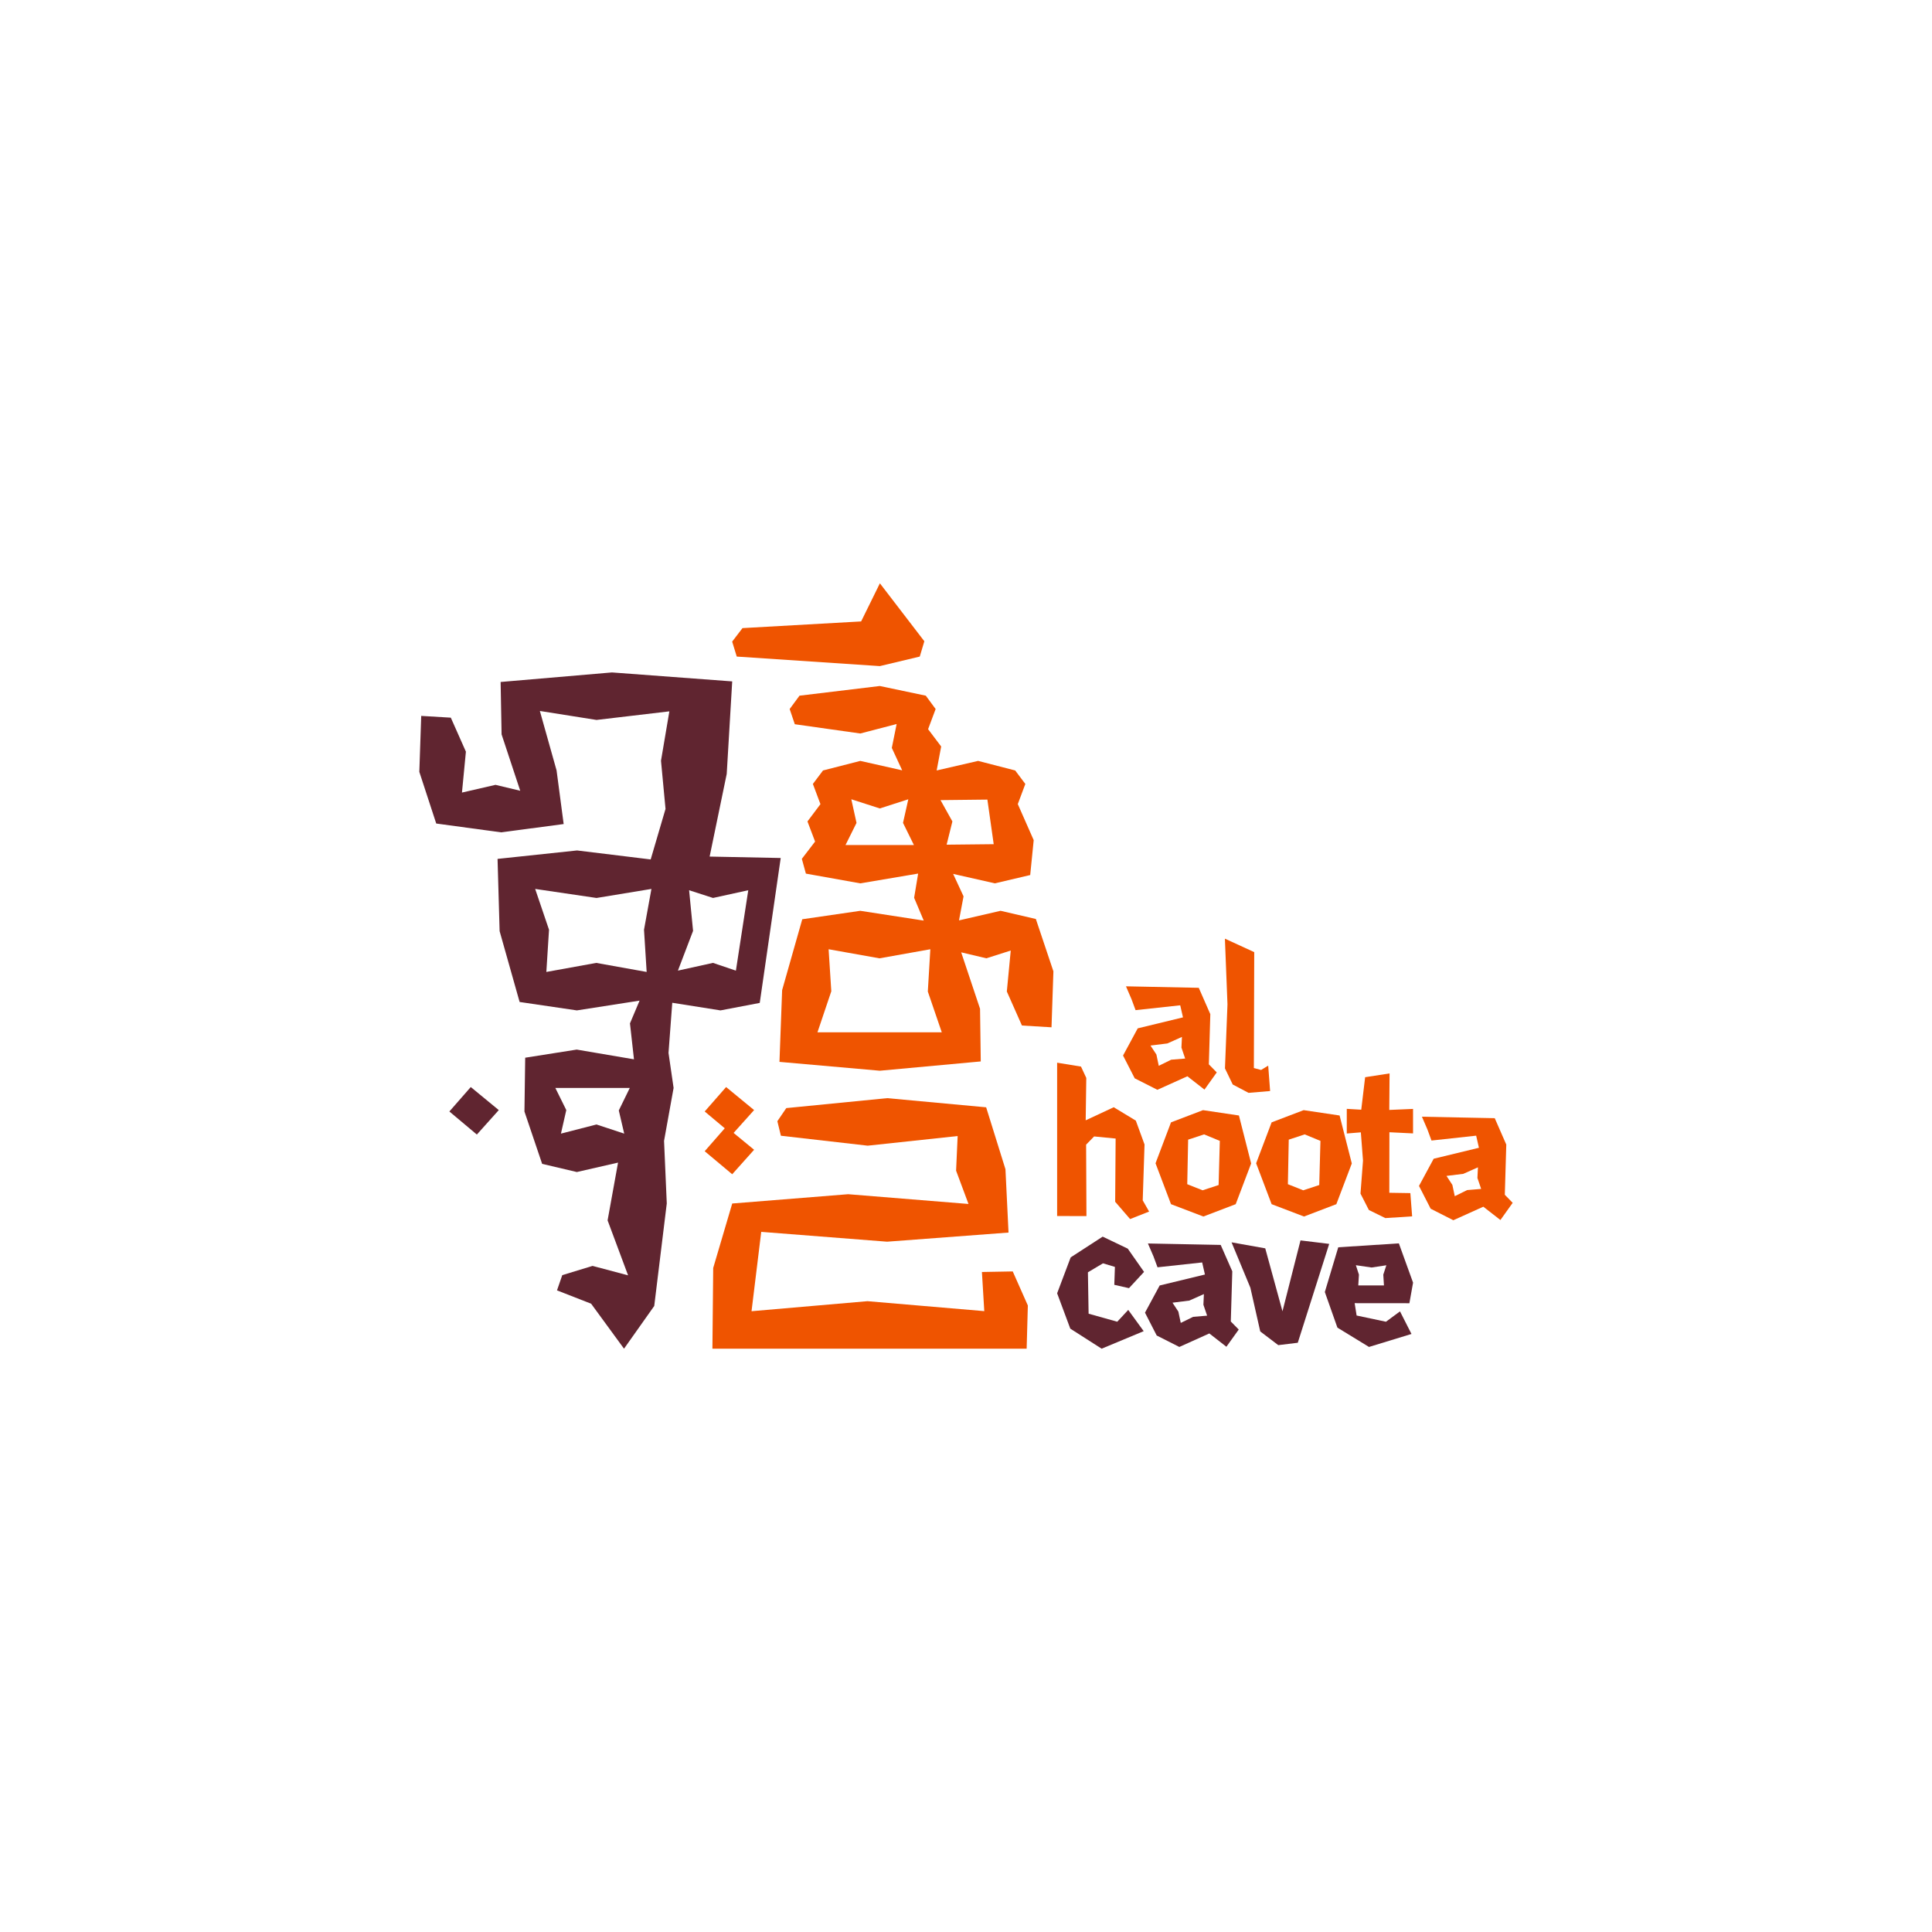
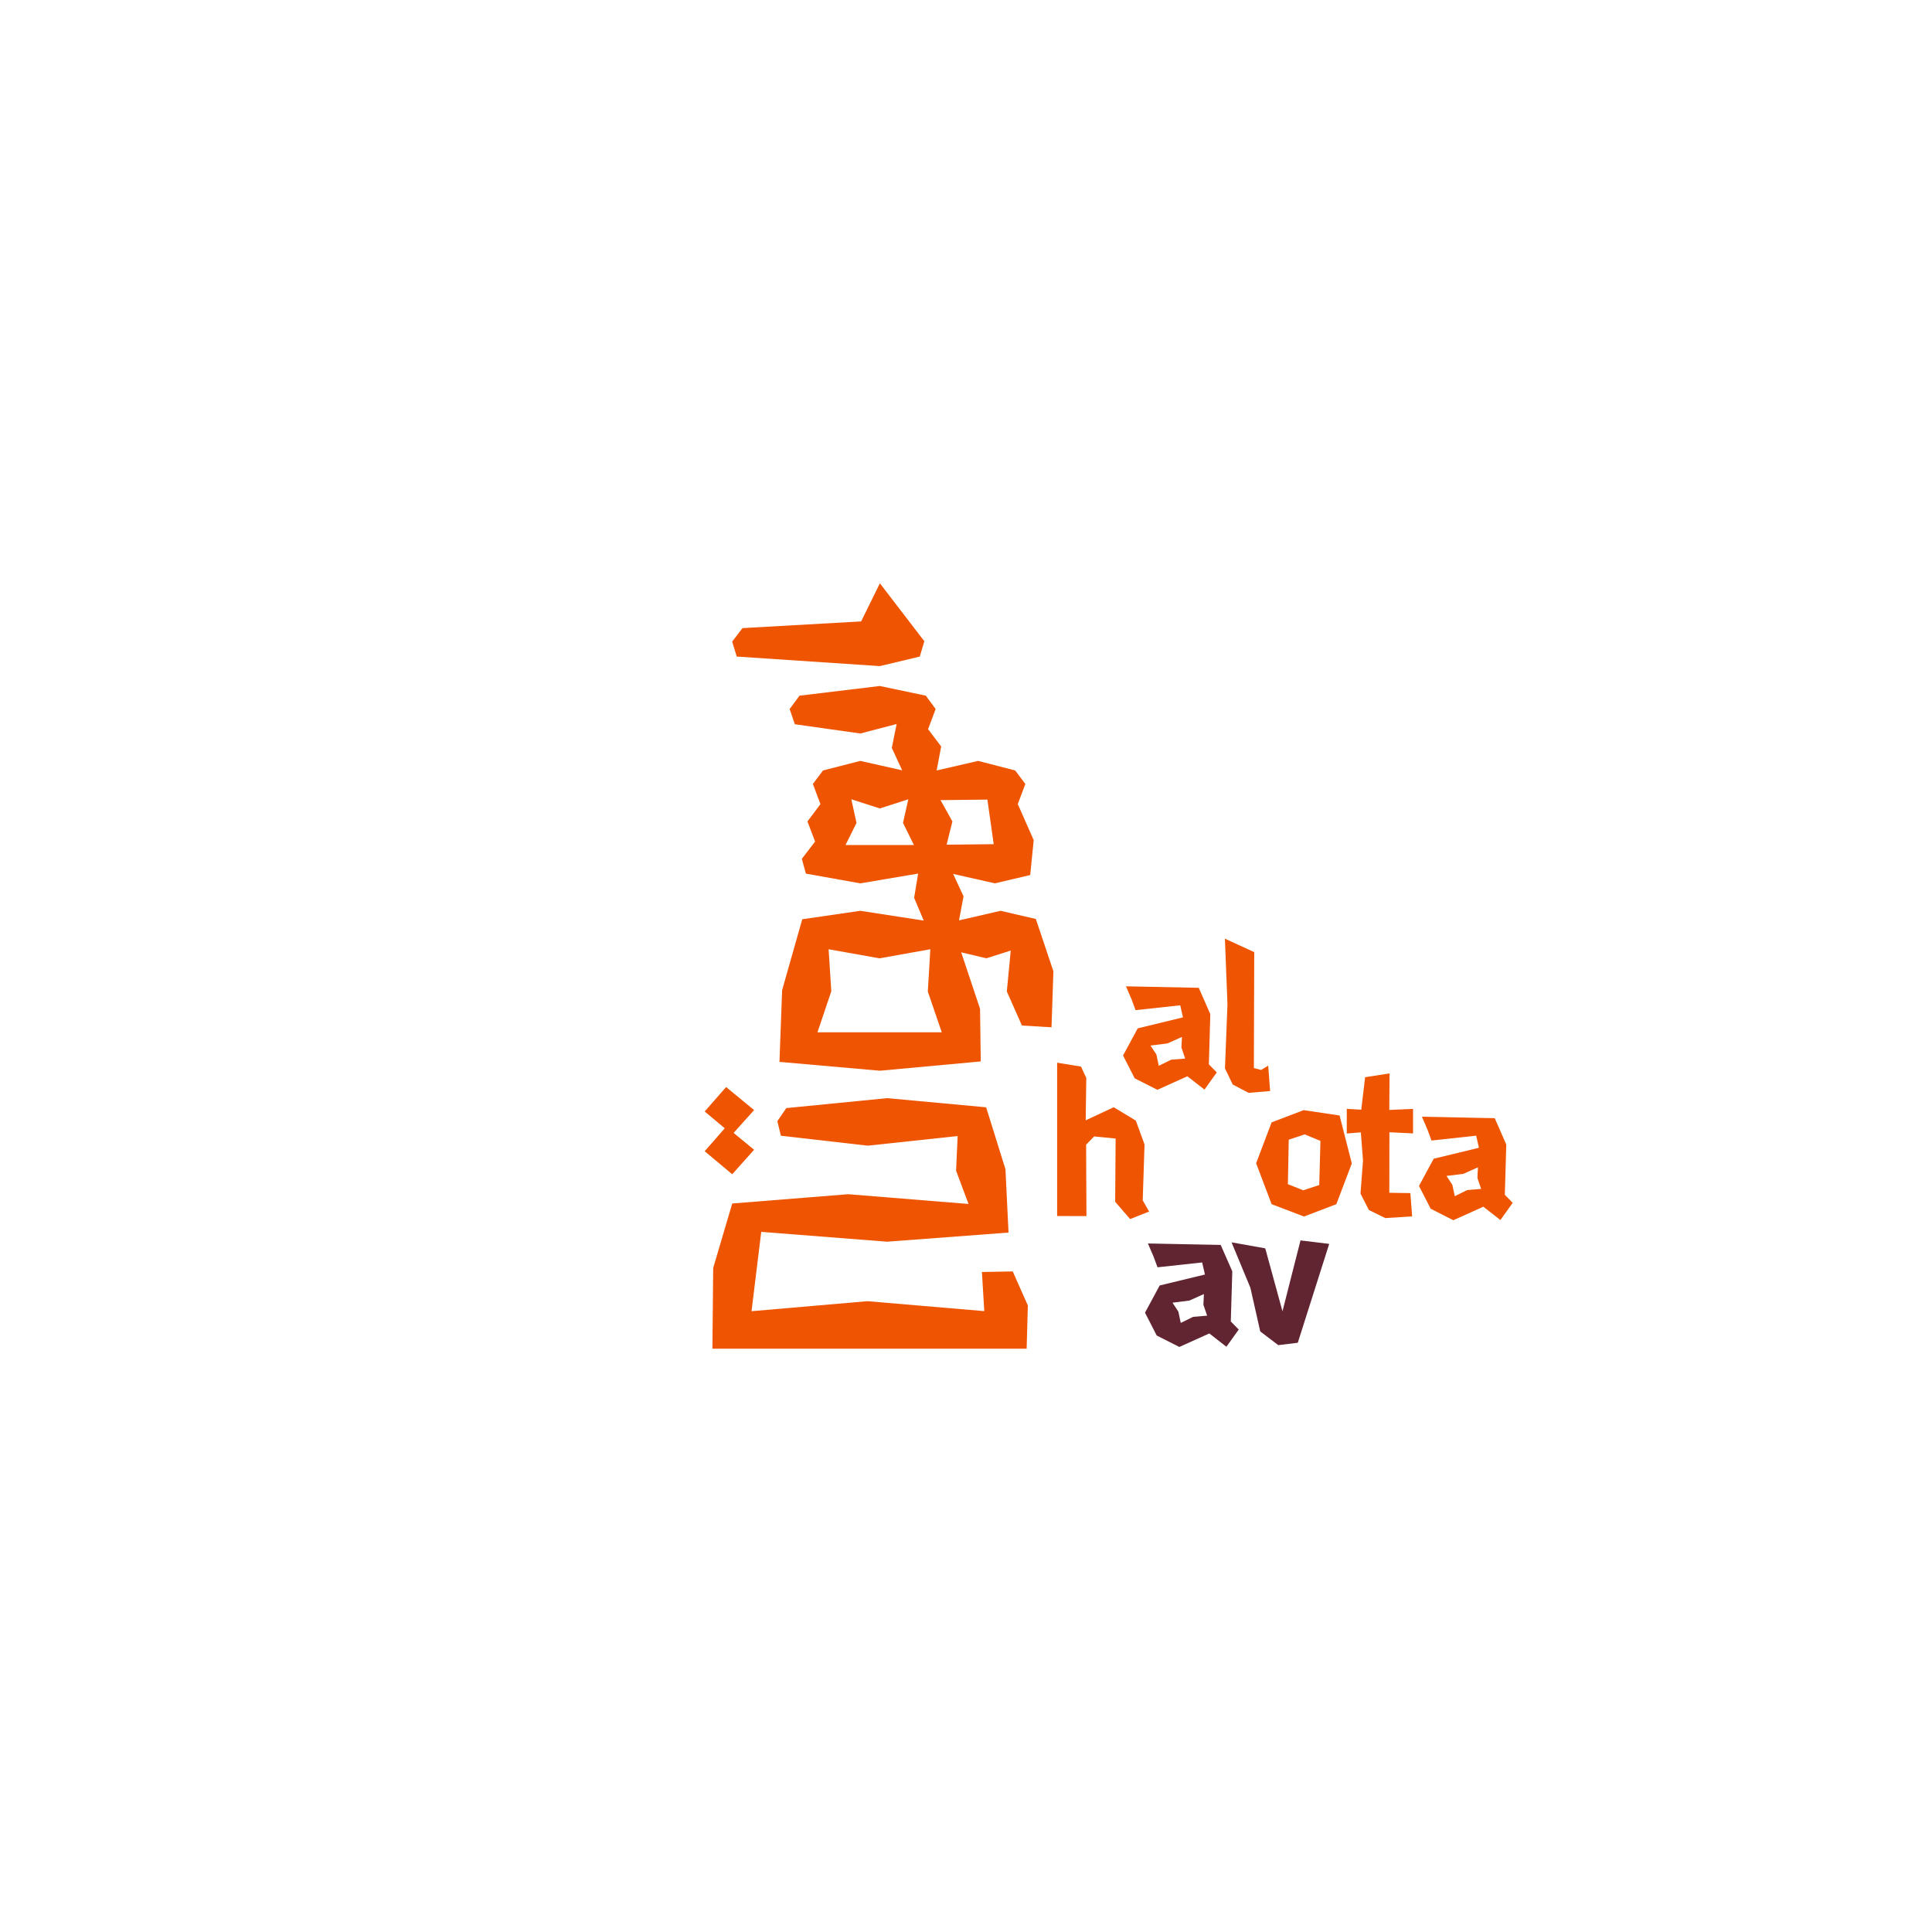
<svg xmlns="http://www.w3.org/2000/svg" id="Layer_2" data-name="Layer 2" viewBox="0 0 1000 1000">
  <defs>
    <style>
      .cls-1 {
        fill: #ef5400;
      }

      .cls-1, .cls-2 {
        stroke-width: 0px;
      }

      .cls-2 {
        fill: #602530;
      }
    </style>
  </defs>
-   <path class="cls-2" d="M232.59,575.3l14.23,11.94,11.35-12.66-14.5-11.93-11.08,12.65ZM380.9,502.4l-11.86-4.01-18.15,4,7.84-20.58-2.05-21.03,12.38,4,18.24-4-6.4,41.61ZM334.72,503.08l-26.1-4.68-25.83,4.68,1.38-21.85-7.17-21.12,31.75,4.68,28.43-4.68-3.84,21.12,1.37,21.85ZM320.29,574.78l2.8,11.98-14.35-4.73-18.4,4.73,2.77-12.18-5.67-11.47h38.54l-5.7,11.67ZM367.31,443.35l8.84-42.78,2.84-47.88-62.24-4.64-57.63,4.94.5,27.12,9.65,29.19-12.8-3.07-17.36,4,2.04-21.17-7.81-17.6-15.32-.91-.98,28.96,8.75,26.74,33.58,4.57,32.38-4.3-3.67-27.76-8.65-30.77,29.33,4.65,37.7-4.45-4.33,25.56,2.34,24.95-7.68,26.14-38.11-4.65-41.15,4.37,1.07,37.4,10.35,36.66,29.63,4.36,32.46-5.06-4.97,11.78,2.07,18.6-29.63-5.04-26.67,4.21-.39,27.85,9.16,27.09,17.96,4.23,21.33-4.88-5.41,29.9,10.6,28.45-18.39-4.88-15.67,4.78-2.73,7.88,17.67,6.91,17.02,23.28,15.64-22.11,6.49-53.08-1.41-32.38,4.94-27.4-2.63-18.12,1.94-25.96,24.95,3.95,20.33-3.88,10.85-75-36.8-.74Z" />
  <path class="cls-1" d="M378.99,607.79l11.33-12.67-10.61-8.72,10.61-11.83-14.49-11.92-11.08,12.65,10.38,8.7-10.38,11.87,14.24,11.92ZM455.41,344.77l20.66-4.93,2.37-7.93-23.01-29.99-9.71,19.73-61.41,3.46-5.34,6.99,2.37,7.74,74.05,4.93ZM508.24,658.38l1.22,20.26-60.46-5.15-60.01,5.19,5.02-41.07,65.15,5.09,62.85-4.73-1.59-32.78-9.99-32.05-51.21-4.74-52.24,5.15-4.62,6.78,1.83,7.53,44.93,5.14,46.56-4.99-.81,17.92,6.42,17.24-62.28-5.05-60.01,4.81-9.85,33.38-.41,41.76h162.65l.62-22.35-7.82-17.63-15.93.29ZM486.81,414.14l24.26-.27,3.27,23.08-24.37.26,2.99-12.03-6.15-11.04ZM423.12,534.32l7.16-21.24-1.39-21.75,26.33,4.7,26.32-4.7-1.3,21.89,7.22,21.1h-64.34ZM437.64,437.38l5.69-11.45-2.69-12.23,14.75,4.75,14.75-4.74-2.74,12.21,5.64,11.47h-35.39ZM536.19,475.67l-18.3-4.24-21.51,4.96,2.35-12.44-5.39-11.62,21.6,4.89,18.29-4.3,1.81-18.06-8.23-18.66,3.9-10.43-5.25-6.98-19.19-4.95-21.46,4.95,2.34-12.41-6.77-8.96,3.9-10.43-5.09-6.91-23.8-5.01-41.57,5.01-5.09,6.91,2.66,7.87,33.9,4.79,18.81-4.89-2.5,12.36,5.37,11.6-21.68-4.88-19.3,4.95-5.24,6.98,3.9,10.42h.04s-6.75,8.98-6.75,8.98l3.95,10.42-6.86,8.94,2.1,7.65,28.16,5.04,29.94-5.06-2.08,12.53,4.97,11.8-32.84-5.06-30.03,4.37-10.42,36.68-1.38,37.14,51.94,4.58,52.25-4.81-.37-27.26-9.76-29.21,13.02,3.09,12.63-4.02-2.03,21.19,7.82,17.62,15.31.92.98-28.97-9.08-27.08Z" />
  <polygon class="cls-1" points="656.42 551.58 652.73 553.81 649 552.82 649.19 492.82 634.01 485.85 635.34 519.84 634.04 553 638.06 561.34 646.26 565.66 657.41 564.72 656.42 551.58" />
  <polygon class="cls-1" points="591.47 621.3 592.41 592.38 587.9 580.03 576.46 573.1 561.95 579.88 562.26 557.93 559.52 552.06 547.17 550.05 547.17 629.41 562.34 629.45 562.17 592.47 566.31 588.22 577.45 589.31 577.21 622.03 584.94 630.98 594.78 627.11 591.47 621.3" />
  <polygon class="cls-1" points="719.11 617.38 719.16 586.05 731.39 586.65 731.39 573.97 719.09 574.5 719.24 555.6 706.59 557.56 704.58 574.38 697.09 573.94 697.09 586.7 704.37 586.1 705.49 600.72 704.19 617.81 708.52 626.29 717.04 630.48 730.92 629.59 730 617.55 719.11 617.38" />
  <path class="cls-1" d="M595.5,541.17l8.72-1.08,7.55-3.38-.26,5.52,1.93,5.67-7.24.6-6.42,3.16-1.23-5.85-3.06-4.64ZM625.7,550.91l.76-25.98-5.98-13.64-37.68-.77,2.87,6.66,2.1,5.67,23.11-2.51,1.43,6.25-23.42,5.68-7.6,14.07,6.04,11.8,11.73,5.94,15.53-7,8.84,6.9,6.36-8.9-4.09-4.18Z" />
  <path class="cls-1" d="M748.7,608.65l8.71-1.07,7.57-3.37-.27,5.5,1.93,5.67-7.24.6-6.41,3.16-1.25-5.85-3.04-4.64ZM778.89,618.4l.76-25.97-5.97-13.66-37.69-.76,2.87,6.67,2.08,5.66,23.12-2.52,1.43,6.27-23.42,5.67-7.6,14.07,6.04,11.8,11.73,5.96,15.53-7,8.84,6.89,6.35-8.9-4.08-4.18Z" />
-   <polygon class="cls-2" points="578.29 684.12 563.46 679.97 563.1 658.54 570.91 653.89 577.08 655.75 576.76 665.02 584.36 666.75 592.16 658.33 583.73 646.3 570.74 640.08 554.18 650.82 547.17 669.4 553.98 687.7 570.21 698.08 591.97 689.01 583.97 678.01 578.29 684.12" />
  <polygon class="cls-2" points="673.14 642.03 663.81 678.72 654.89 646.14 637.45 643.03 647.19 666.52 652.3 689.15 661.63 696.24 671.73 695.01 687.99 643.84 673.14 642.03" />
-   <path class="cls-2" d="M716.32,665.32h-13.28l.34-5.57-1.59-4.88,8.16,1.19,7.63-1.16-1.59,4.85.34,5.57ZM717.38,684.13l-15.2-3.22-1.01-6.39,28.33.03,1.9-10.65-7.35-20.33-31.37,2.02-6.95,23.16,6.51,18.43,16.35,10,21.99-6.72-5.94-11.69-7.26,5.35Z" />
  <path class="cls-2" d="M606.87,674.27l8.72-1.09,7.54-3.37-.25,5.52,1.92,5.66-7.22.6-6.42,3.15-1.24-5.85-3.04-4.62ZM637.06,684.02l.77-25.99-6-13.66-37.67-.75,2.87,6.66,2.1,5.67,23.11-2.51,1.43,6.25-23.42,5.67-7.6,14.07,6.06,11.82,11.71,5.93,15.53-6.99,8.83,6.89,6.39-8.91-4.09-4.16Z" />
-   <path class="cls-1" d="M631.38,590.51l-.63,22.86-8.29,2.73-7.94-3.16.46-23.06,8.27-2.72,8.14,3.36ZM641.28,577.38l-18.6-2.77-16.57,6.32-8.01,21.18,8.01,21.17,16.76,6.39,16.73-6.39,7.99-21.08-6.32-24.82Z" />
  <path class="cls-1" d="M683.46,590.51l-.62,22.86-8.29,2.73-7.94-3.16.45-23.06,8.25-2.72,8.15,3.36ZM693.37,577.38l-18.6-2.77-16.58,6.32-8.02,21.18,8.02,21.17,16.76,6.39,16.74-6.39,8-21.08-6.32-24.82Z" />
</svg>